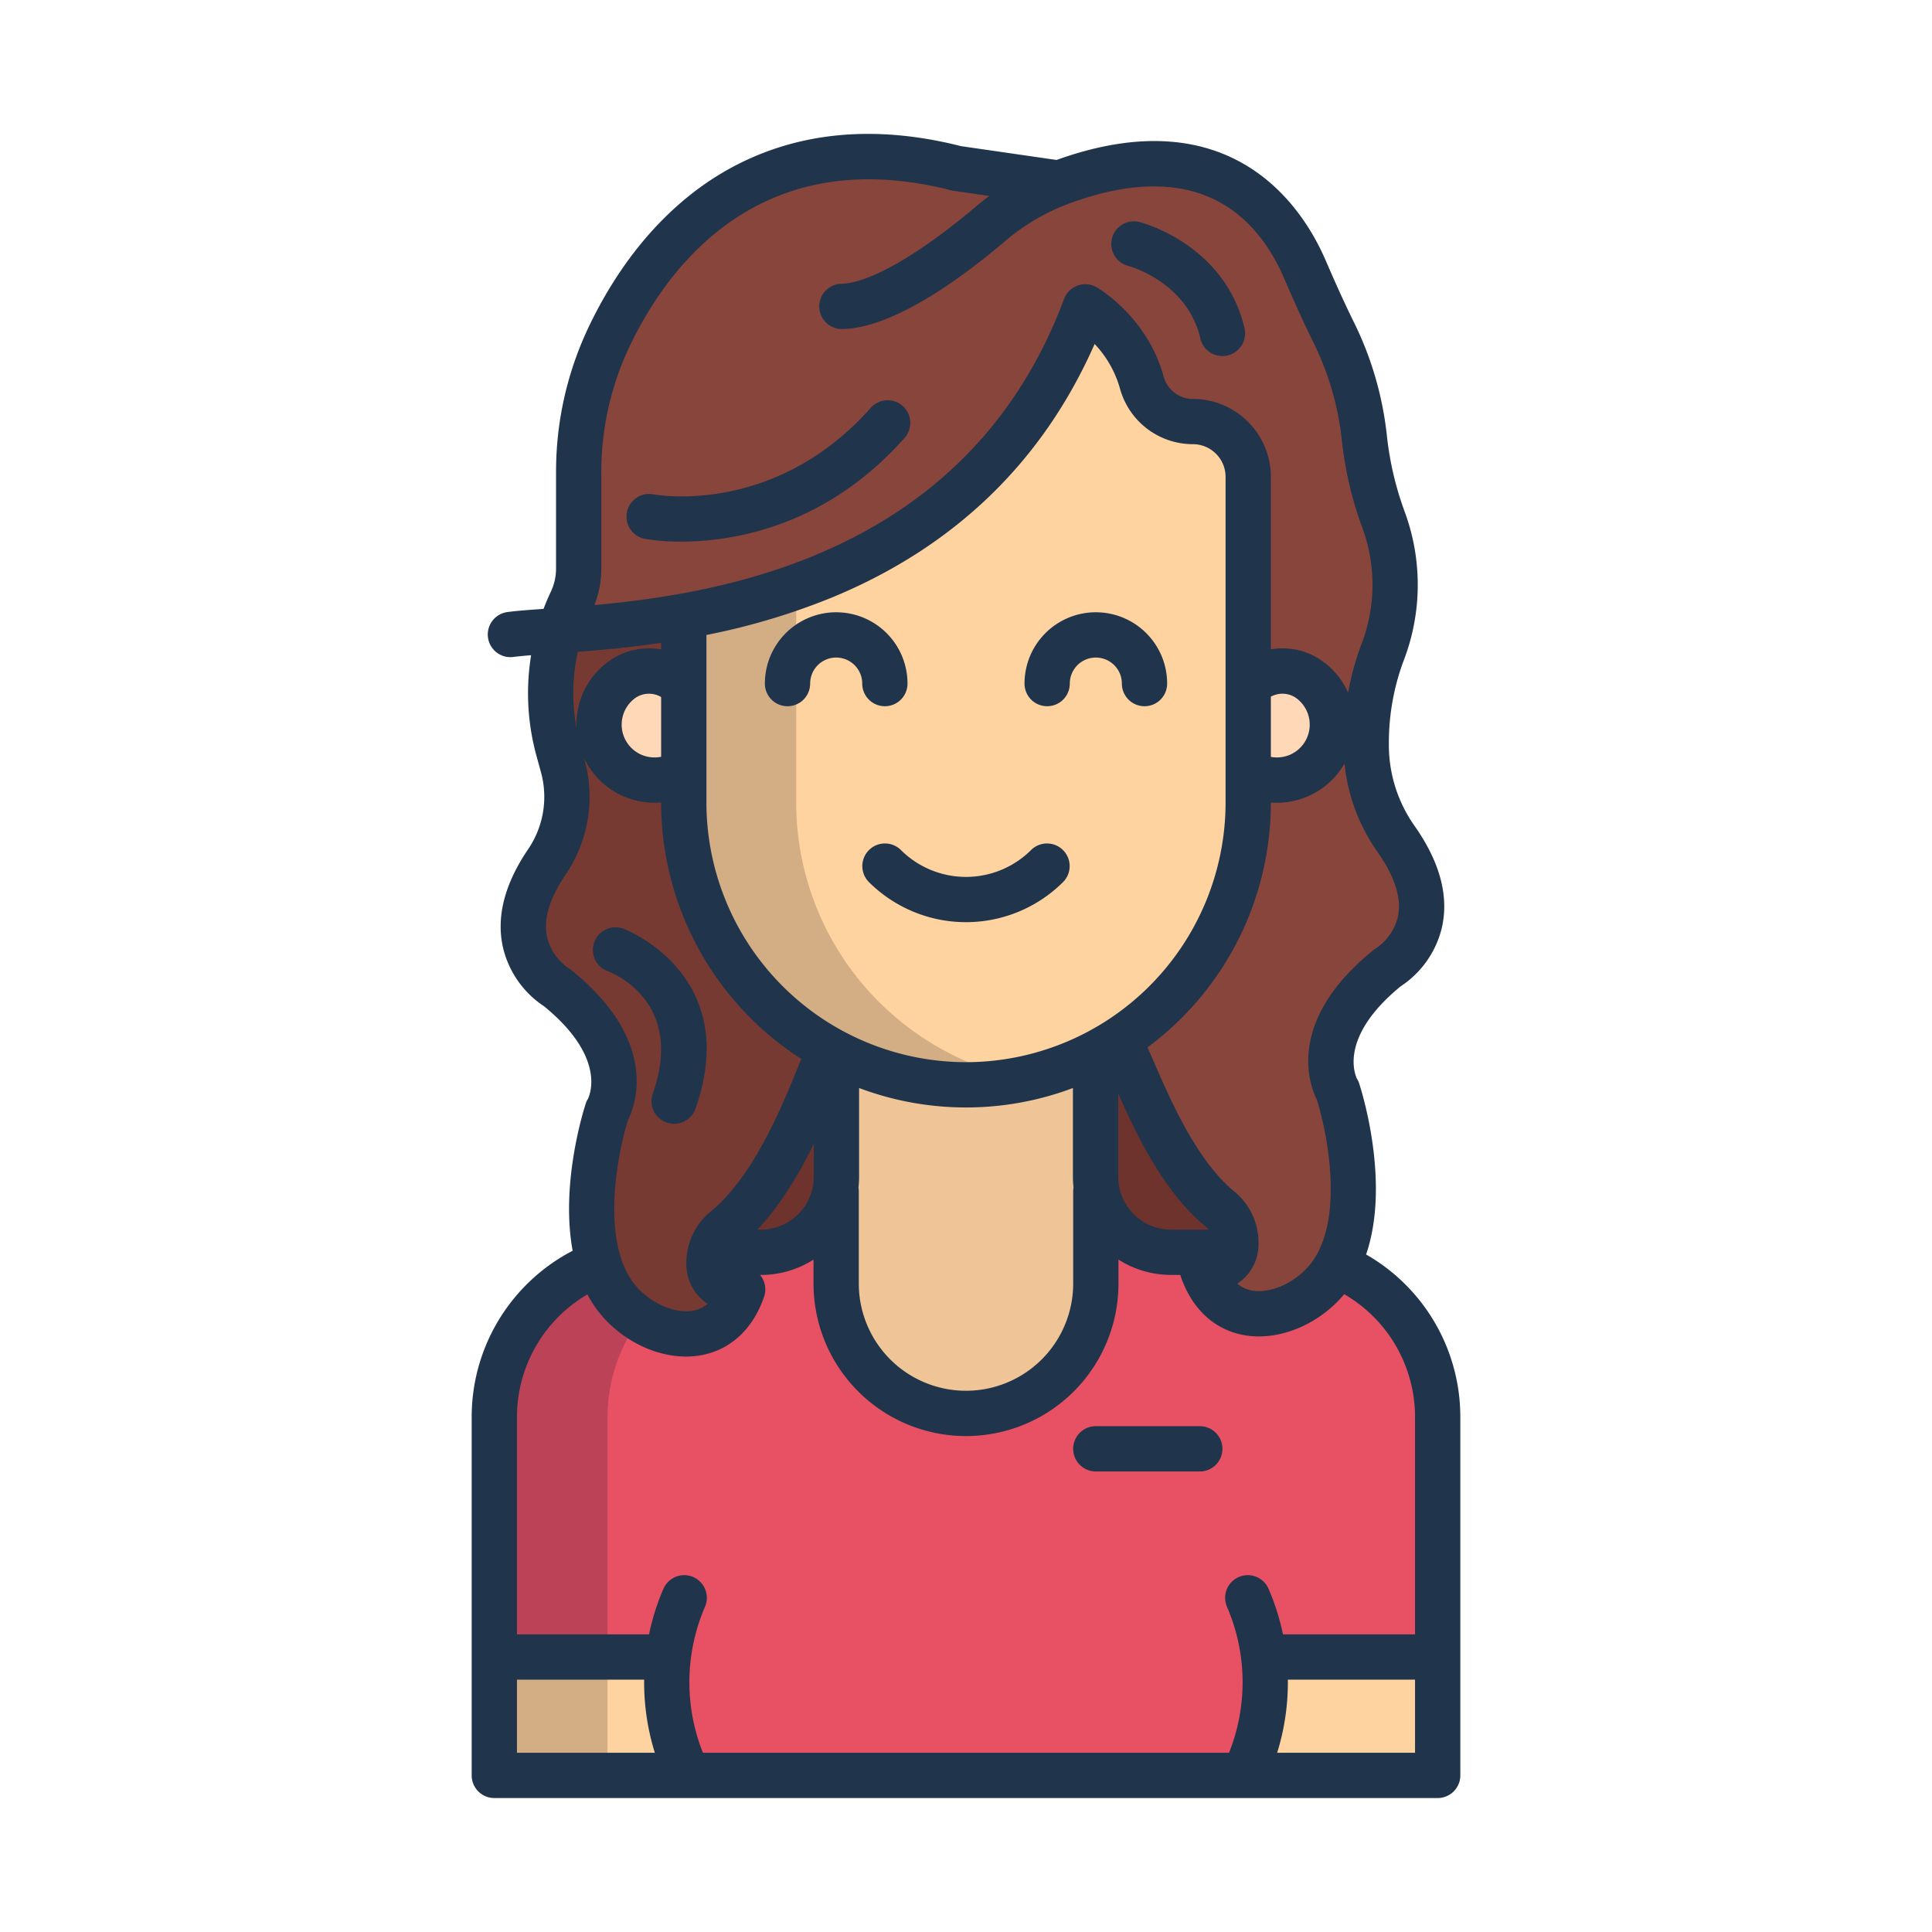
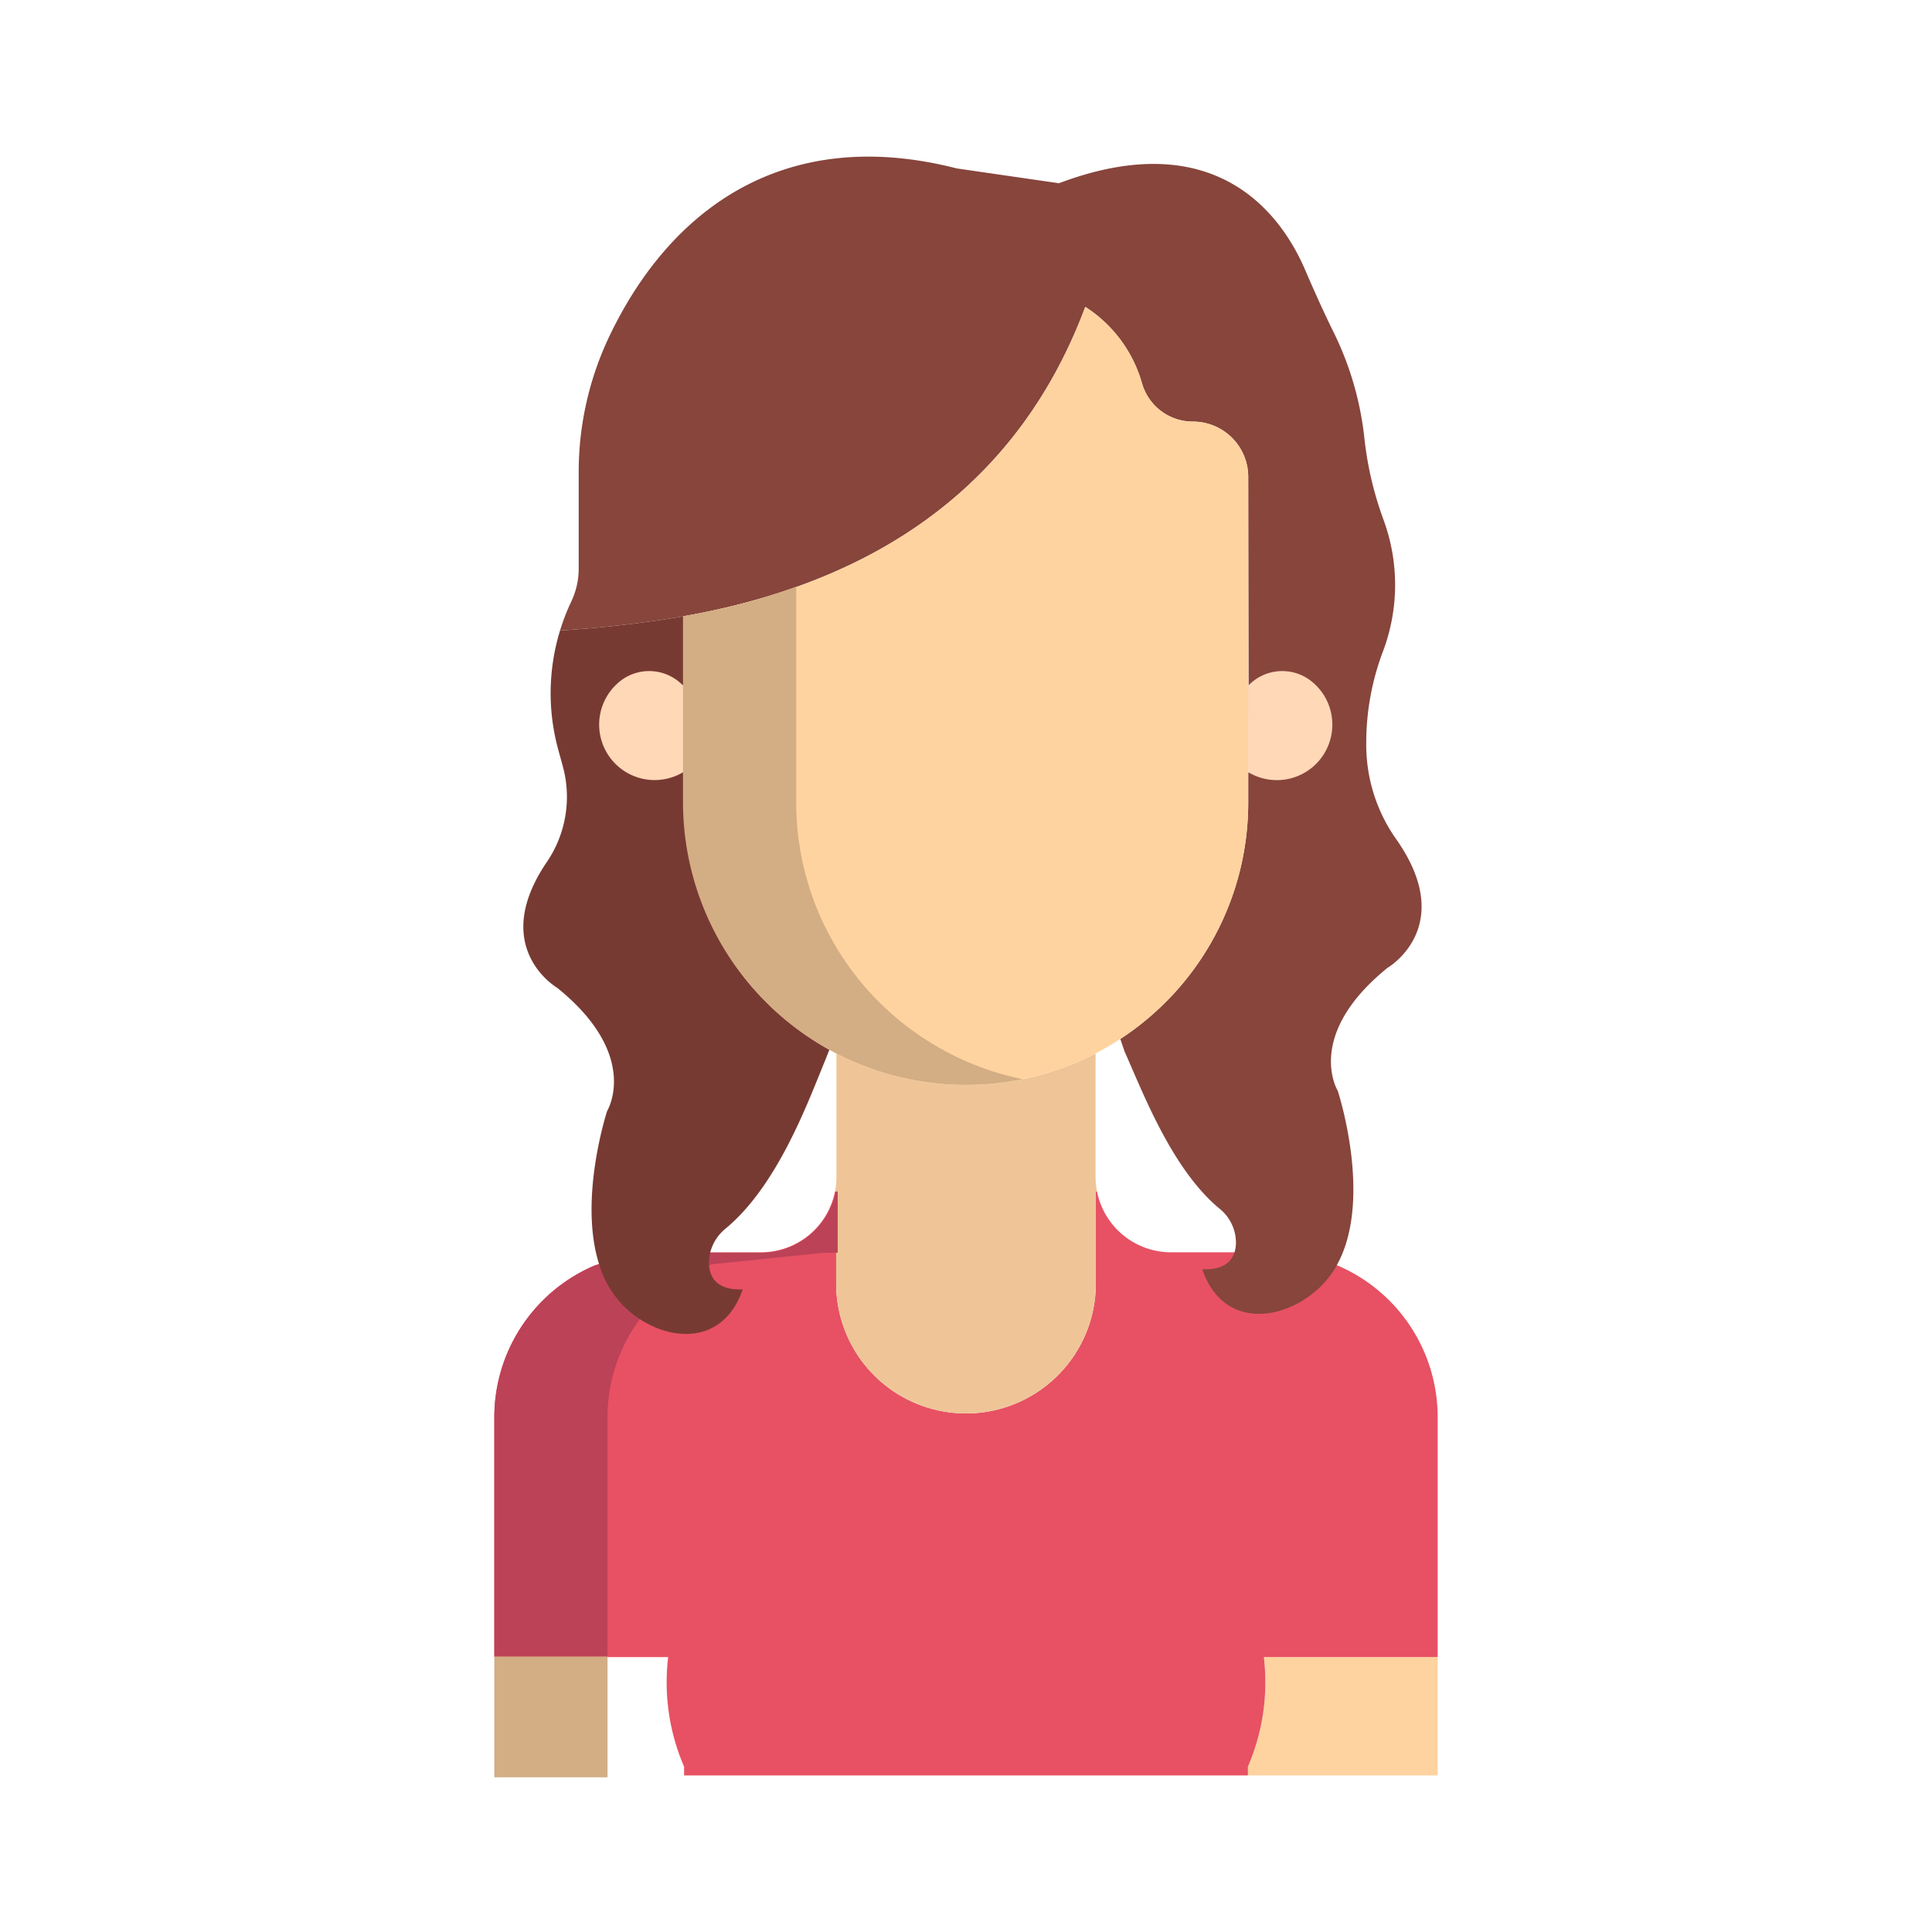
<svg xmlns="http://www.w3.org/2000/svg" width="512" height="512" data-name="Layer 1">
  <path fill="#ffd39f" d="M381 439.139v31.37h-50.29v-2.33a56.25 56.25 0 0 0 4.22-29l.4-.04z" />
  <path fill="#e75163" d="m354.27 335.289-27.11-3.42h-16.82a19.99 19.99 0 0 1-19.63-16.17l-.3.06v24.41a34.41 34.41 0 0 1-68.82 0v-24.41l-.3-.06a19.99 19.99 0 0 1-19.63 16.17h-13.43l-29.48 3.1-1.06.34a43.72 43.72 0 0 0-26.69 40.27v63.56h45.67l.4.04a56.25 56.25 0 0 0 4.22 29v2.33h149.42v-2.33a56.25 56.25 0 0 0 4.22-29l.4-.04H381v-63.56a43.72 43.72 0 0 0-26.73-40.29" />
  <path fill="#efc597" d="m290.71 315.7-.3.06v24.41a34.41 34.41 0 0 1-68.82 0v-24.41l-.3-.06a20 20 0 0 0 .37-3.83v-32.7a74.95 74.95 0 0 0 68.68 0v32.7a20 20 0 0 0 .37 3.83" />
-   <path fill="#ffd39f" d="M181.29 468.179v2.33H131v-31.37h45.67l.4.04a56.25 56.25 0 0 0 4.22 29" />
  <path fill="#bc4257" d="m187.69 335.309 1.06-.275L218.23 332H222v-16.241h-.5A20.27 20.27 0 0 1 201.66 332h-13.43l-29.48 3.034-1.06.308A43.68 43.68 0 0 0 131 375.579V439h30v-63.421a43.72 43.72 0 0 1 26.69-40.27" />
  <path fill="#d3ad84" d="M131 439h30v32h-30z" />
  <path fill="#87453c" d="M370.05 222.449a43.3 43.3 0 0 1-7.98-24.83v-.76a68.4 68.4 0 0 1 4.43-24.23 49.9 49.9 0 0 0 .18-34.79l-.07-.2a90.2 90.2 0 0 1-5.02-21.43 83.8 83.8 0 0 0-8.14-28.11c-2.71-5.49-5.21-11.08-7.63-16.7-5.95-13.79-22.98-38.73-65.19-22.84l-27.11-3.93c-44.82-11.48-75.38 9.92-91.87 44.14a83.7 83.7 0 0 0-8.29 36.46v25.49a20.2 20.2 0 0 1-1.95 8.65v.01a56 56 0 0 0-2.99 7.71 307 307 0 0 0 32.79-3.77v-.01c37.32-6.64 85.09-24.97 106.4-81.98a35.6 35.6 0 0 1 14.98 20.07 14.02 14.02 0 0 0 13.54 10.33 14.647 14.647 0 0 1 14.66 14.66l.15 78.33h-.15v7.99a74.74 74.74 0 0 1-33.9 62.63l1.15 3.36c4.73 10.53 12.48 31.15 25.15 41.61a11.58 11.58 0 0 1 4.34 9.4 8.8 8.8 0 0 1-.37 2.16c-.83 2.6-3.14 4.69-8.55 4.51 2.89 8.43 8.75 11.8 15.02 11.8 6.03 0 12.44-3.12 16.95-7.85a24.4 24.4 0 0 0 3.69-5.04c9.73-17.48.24-46.23.24-46.23s-8.98-14.64 13.22-32.59c0 0 18.61-10.79 2.32-34.02" />
  <path fill="#773a32" d="M192.23 325.639c13.71-11.31 21.66-32.99 26.26-44.17l1.31-3.3a74.87 74.87 0 0 1-38.59-65.46v-49.39a307 307 0 0 1-32.79 3.77 56.6 56.6 0 0 0-.46 31.65l1.2 4.37a30.66 30.66 0 0 1-4.27 25.37c-15.43 22.75 2.8 33.32 2.8 33.32 22.2 17.95 13.22 32.6 13.22 32.6s-7.64 23.18-2.16 40.57a26.95 26.95 0 0 0 6.09 10.7c9.21 9.64 26.3 12.57 31.97-3.96-.23.01-.45.01-.67.01-6.3 0-8.08-3.32-8.24-6.68a10.2 10.2 0 0 1 .33-3.17 11.94 11.94 0 0 1 4-6.23" />
-   <path fill="#6d332c" d="M323.19 320.309a11.58 11.58 0 0 1 4.34 9.4 8.8 8.8 0 0 1-.37 2.16h-16.82a20 20 0 0 1-20-20v-32.7a74 74 0 0 0 6.55-3.83l1.15 3.36c4.73 10.53 12.48 31.15 25.15 41.61m-101.53-41.14v32.7a20 20 0 0 1-20 20h-13.43a11.94 11.94 0 0 1 4-6.23c13.71-11.31 21.66-32.99 26.26-44.17l1.31-3.3c.61.34 1.23.68 1.86 1" />
  <path fill="#ffd39f" d="M326.5 116.019a14.64 14.64 0 0 0-10.37-4.29 14.02 14.02 0 0 1-13.54-10.33 35.6 35.6 0 0 0-14.98-20.07c-21.31 57.01-69.08 75.34-106.4 81.98v49.4a74.87 74.87 0 0 0 38.59 65.46c.61.34 1.23.68 1.86 1a74.95 74.95 0 0 0 68.68 0 74 74 0 0 0 6.55-3.83 74.74 74.74 0 0 0 33.9-62.63v-86.32a14.62 14.62 0 0 0-4.29-10.37" />
  <path fill="#ffd8b7" d="M352.94 189.989a14.7 14.7 0 0 1-22 14.73h-.15v-23.16h.15a12.436 12.436 0 0 1 15.81-1.6 14.62 14.62 0 0 1 6.19 10.03m-171.73-8.43v23.16h-.31a14.7 14.7 0 0 1-15.81-24.76 12.436 12.436 0 0 1 15.81 1.6z" />
  <path fill="#d3ad84" d="M251.66 279.169c-.63-.32-1.25-.66-1.86-1a75.4 75.4 0 0 1-16.8-12.58 74.65 74.65 0 0 1-22-52.88v-57.224a168.3 168.3 0 0 1-30 7.824v49.4a74.97 74.97 0 0 0 38.747 65.46c.611.34 1.257.68 1.887 1a75.05 75.05 0 0 0 49.36 6.817 74.3 74.3 0 0 1-19.334-6.817" />
  <g fill="#20344c">
-     <path d="M362.032 332.449c6.583-19.225-1.4-44-1.825-45.275a4.2 4.2 0 0 0-.548-1.2c-.5-.981-5.035-11.039 11.564-24.612a25.75 25.75 0 0 0 10.93-15.719c1.823-8.273-.6-17.236-7.19-26.641a37.17 37.17 0 0 1-6.9-21.393v-.76a62.2 62.2 0 0 1 4.041-22.1 55.88 55.88 0 0 0 .212-38.972l-.074-.2a84.3 84.3 0 0 1-4.69-20 89.4 89.4 0 0 0-8.727-30.131c-2.31-4.686-4.623-9.75-7.5-16.417-5.901-13.706-24.613-43.454-71.325-26.637l-25.3-3.66c-22.624-5.732-43-3.871-60.567 5.532-15.606 8.353-28.707 22.839-37.888 41.892a89.26 89.26 0 0 0-8.886 39.059v25.5a14.3 14.3 0 0 1-1.359 6.051l-.013.025a63 63 0 0 0-1.941 4.571c-3.9.271-7.053.5-9.567.839a6 6 0 1 0 1.58 11.9c1.271-.169 2.868-.317 4.692-.461a62.7 62.7 0 0 0 1.424 26.689l1.2 4.373a24.66 24.66 0 0 1-3.452 20.408c-6.237 9.194-8.463 17.958-6.614 26.049a25.77 25.77 0 0 0 10.891 15.53c16.6 13.573 12.064 23.631 11.564 24.612a4.2 4.2 0 0 0-.548 1.2c-.376 1.141-6.78 21.027-3.454 38.961A49.62 49.62 0 0 0 125 375.567V470.5a6 6 0 0 0 6 6h250a6 6 0 0 0 6-6v-94.933a49.6 49.6 0 0 0-24.968-43.118m8.432-89.532a14.08 14.08 0 0 1-5.74 8.355 6 6 0 0 0-.763.523c-23.288 18.83-16.927 35.712-15 39.587 2.922 9.178 7.772 33.807-2.716 44.8-4.182 4.383-10.264 6.751-14.786 5.759a8.14 8.14 0 0 1-3.556-1.756A12.47 12.47 0 0 0 333.518 330a17.6 17.6 0 0 0-6.509-14.326c-9.941-8.208-16.9-24.27-21.5-34.9q-.738-1.7-1.4-3.214a80.72 80.72 0 0 0 32.683-64.86v-.023c.522.04 1.044.066 1.568.066a20.9 20.9 0 0 0 7.792-1.515 20.6 20.6 0 0 0 10.156-8.892 49.4 49.4 0 0 0 8.83 23.554c4.539 6.471 6.331 12.201 5.326 17.027M227.5 314.736a26 26 0 0 0 .162-2.872V288.33a80.47 80.47 0 0 0 56.672.01v23.524a26 26 0 0 0 .163 2.872 6 6 0 0 0-.093 1.018v24.406a28.406 28.406 0 0 1-56.812 0v-24.406a6 6 0 0 0-.092-1.018m28.5-33.247a68.87 68.87 0 0 1-68.792-68.789v-44.425a181 181 0 0 0 33.44-10c32.388-13.406 55.714-35.963 69.439-67.115a28.3 28.3 0 0 1 6.714 11.8 20.05 20.05 0 0 0 19.329 14.752 8.67 8.67 0 0 1 8.662 8.662V212.7A68.87 68.87 0 0 1 256 281.489m40.336 8.283c5.03 11.4 12.257 26.259 23.032 35.155a6.6 6.6 0 0 1 .925.937h-9.957a14.016 14.016 0 0 1-14-14zm40.456-89.187v-15.956a6.36 6.36 0 0 1 6.548.251 8.7 8.7 0 0 1-1.649 15.205 8.8 8.8 0 0 1-4.899.5m-177.435-49.874v-25.5a77.34 77.34 0 0 1 7.7-33.85c10.043-20.843 34.44-53.875 84.982-40.928a6 6 0 0 0 .63.126l9.507 1.375a73 73 0 0 0-3.65 2.881c-14.886 12.612-28.169 20.232-35.532 20.386a6 6 0 0 0 .25 12c13.237-.276 30.711-12.783 43.039-23.226a56.1 56.1 0 0 1 16.466-9.814c34.922-13.145 50.578 3.407 57.565 19.607 2.959 6.861 5.35 12.1 7.753 16.971a77.4 77.4 0 0 1 7.558 26.1 96.3 96.3 0 0 0 5.352 22.851l.074.2a43.88 43.88 0 0 1-.165 30.607 74.4 74.4 0 0 0-3.624 13.062 20.5 20.5 0 0 0-7.094-8.549 18.1 18.1 0 0 0-13.373-2.926v-45.7a20.685 20.685 0 0 0-20.662-20.662 8.024 8.024 0 0 1-7.747-5.893c-4.275-15.761-17.222-23.384-17.771-23.7a6 6 0 0 0-8.618 3.1c-24.834 66.418-88 77.833-124.481 81.118a26.3 26.3 0 0 0 1.841-9.636m-6.235 22.033c6.437-.492 13.923-1.183 22.086-2.385v1.747a18.1 18.1 0 0 0-13.529 2.9 20.55 20.55 0 0 0-8.718 14.105 20 20 0 0 0-.171 3.865 50.7 50.7 0 0 1 .332-20.232m22.086 11.976v15.828a8.8 8.8 0 0 1-5.056-.463 8.7 8.7 0 0 1-1.652-15.205 6.37 6.37 0 0 1 6.708-.16m-23.747 72.407a6 6 0 0 0-.762-.524 14.03 14.03 0 0 1-5.69-8.122c-1.076-4.713.554-10.312 4.847-16.64a36.64 36.64 0 0 0 5.09-30.33l-.175-.638a20.66 20.66 0 0 0 10.92 10.351 20.9 20.9 0 0 0 7.793 1.516c.577 0 1.151-.033 1.724-.081v.038a80.78 80.78 0 0 0 37.138 67.929q-.3.75-.627 1.549c-4.452 11-11.9 29.416-23.305 38.831a17.6 17.6 0 0 0-6.509 14.326 12.46 12.46 0 0 0 5.619 10.184 8.1 8.1 0 0 1-3.556 1.756c-4.524.992-10.6-1.376-14.784-5.758-10.45-10.953-5.621-35.622-2.714-44.806 1.93-3.884 8.27-20.76-15.009-39.581m64.2 46.012v8.725a14.016 14.016 0 0 1-14 14h-.951c6.211-6.584 11.1-14.853 14.954-22.725zM137 464.5v-19.372h33.708a62.5 62.5 0 0 0 2.831 19.372zm238 0h-36.539a62.5 62.5 0 0 0 2.831-19.372H375zm0-31.372h-35a61.8 61.8 0 0 0-3.792-12.013 6 6 0 1 0-11.013 4.764 50.45 50.45 0 0 1 .518 38.621H186.282a50.45 50.45 0 0 1 .518-38.621 6 6 0 1 0-11.013-4.764A62 62 0 0 0 172 433.128h-35v-57.561a37.63 37.63 0 0 1 18.673-32.539 30.4 30.4 0 0 0 4.827 6.772c5.878 6.162 13.84 9.7 21.308 9.7a22 22 0 0 0 4.729-.5c7.452-1.634 13.117-7.085 15.951-15.349a6 6 0 0 0-.854-5.517c-.069-.093-.148-.176-.222-.264h.251a25.84 25.84 0 0 0 13.93-4.064v6.36a40.406 40.406 0 0 0 80.812 0V333.8a25.84 25.84 0 0 0 13.93 4.064h2.474c.039.15.073.3.124.45 2.834 8.264 8.5 13.715 15.95 15.349a22 22 0 0 0 4.729.5c7.468 0 15.43-3.536 21.309-9.7.46-.483.889-.985 1.31-1.491A37.62 37.62 0 0 1 375 375.567z" />
-     <path d="M317.959 377.952h-27.553a6 6 0 1 0 0 12h27.553a6 6 0 1 0 0-12m-8.651-196.794a18.9 18.9 0 1 0-37.8 0 6 6 0 1 0 12 0 6.9 6.9 0 1 1 13.8 0 6 6 0 1 0 12 0m-74.808 6a6 6 0 0 0 6-6 18.9 18.9 0 0 0-37.8 0 6 6 0 1 0 12 0 6.9 6.9 0 0 1 13.8 0 6 6 0 0 0 6 6m38.767 38.092a24.45 24.45 0 0 1-34.534 0 6 6 0 0 0-8.485 8.485 36.46 36.46 0 0 0 51.5 0 6 6 0 0 0-8.485-8.485zm-34.053-117.667a6 6 0 0 0-8.469.509c-25.222 28.445-56.231 23.168-57.6 22.916a6 6 0 0 0-2.237 11.79 55 55 0 0 0 9.6.732c13.33 0 38.12-3.686 59.215-27.477a6 6 0 0 0-.509-8.47M299 70.461c.156.04 15.649 4.2 19.124 19.3a6 6 0 0 0 11.694-2.69C324.726 64.941 302.92 59.08 302 58.841a6 6 0 1 0-3 11.62M161.018 257.356c2.112.805 20.394 8.554 11.974 32.471a6 6 0 1 0 11.319 3.985c12.549-35.644-18.811-47.594-19.131-47.712a6 6 0 0 0-4.162 11.255z" />
-   </g>
+     </g>
</svg>